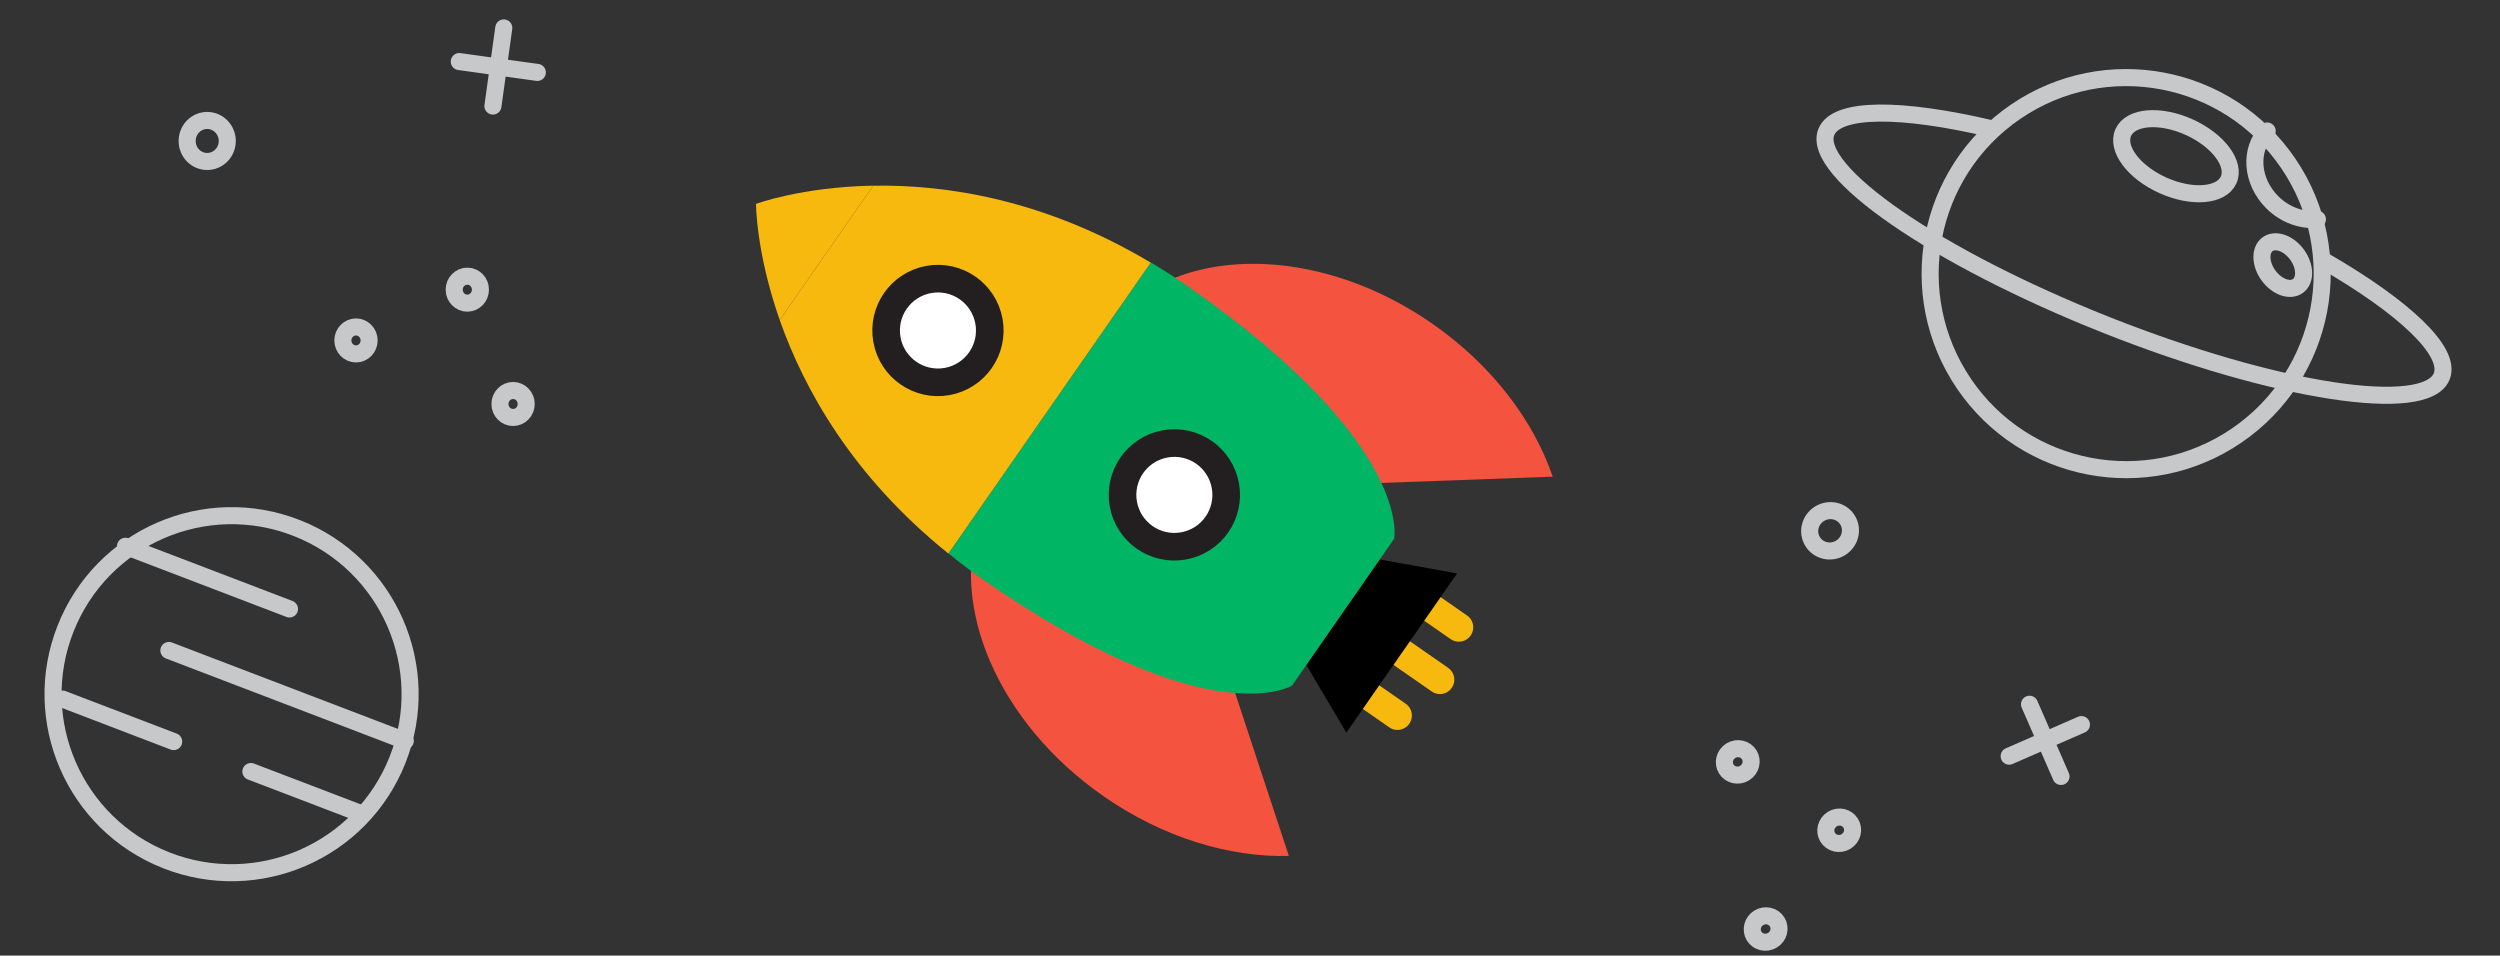
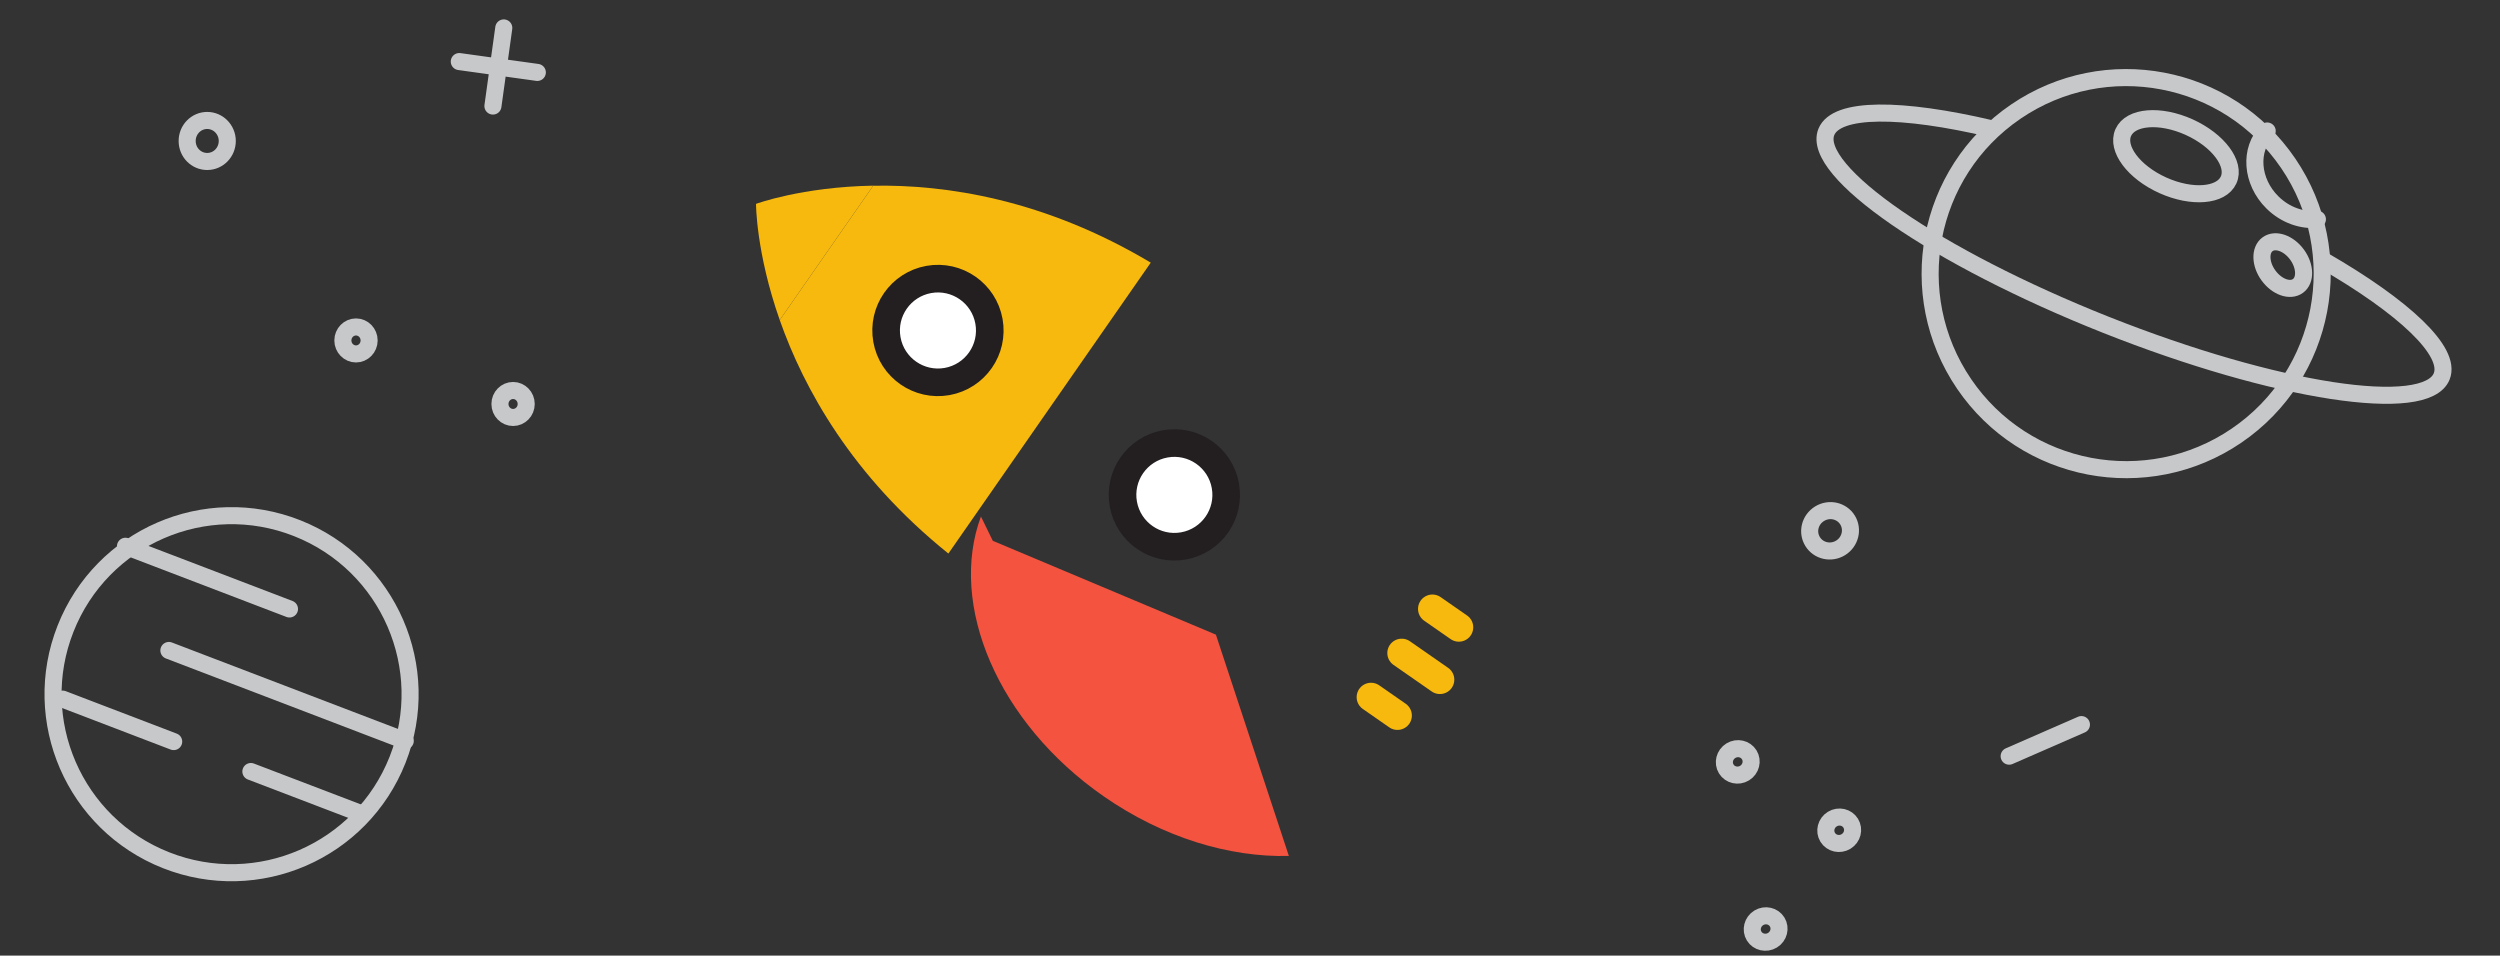
<svg xmlns="http://www.w3.org/2000/svg" width="293" height="112" viewBox="0 0 293 112" fill="none">
  <rect x="0" y="0" width="293" height="112" fill="#333333" stroke="none" />
  <g clip-path="url(#clip0)">
    <path d="M262.113 51.062C272.603 43.922 275.319 29.632 268.18 19.142C261.041 8.653 246.75 5.937 236.26 13.076C225.771 20.215 223.055 34.505 230.194 44.995C237.333 55.484 251.624 58.201 262.113 51.062Z" stroke="#C7C8CA" stroke-width="2" stroke-miterlimit="10" stroke-linecap="round" stroke-linejoin="round" />
    <path d="M272.327 30.538C281.737 35.977 287.333 41.179 286.17 44.105C284.354 48.678 266.737 45.974 246.818 38.069C226.903 30.158 212.229 20.048 214.044 15.475C215.207 12.549 222.838 12.603 233.398 15.092" stroke="#C7C8CA" stroke-width="2" stroke-miterlimit="10" stroke-linecap="round" stroke-linejoin="round" />
    <path d="M269.321 33.512C268.395 34.188 266.851 33.637 265.867 32.287C264.883 30.937 264.841 29.295 265.763 28.623C266.684 27.952 268.233 28.498 269.217 29.848C270.196 31.194 270.243 32.841 269.321 33.512Z" stroke="#C7C8CA" stroke-width="2" stroke-miterlimit="10" stroke-linecap="round" stroke-linejoin="round" />
    <path d="M271.599 25.698C269.805 25.884 267.83 25.21 266.327 23.724C263.842 21.267 263.571 17.521 265.715 15.353" stroke="#C7C8CA" stroke-width="2" stroke-miterlimit="10" stroke-linecap="round" stroke-linejoin="round" />
    <path d="M261.194 21.088C260.344 22.971 256.899 23.255 253.485 21.719C250.08 20.184 248 17.41 248.85 15.527C249.7 13.644 253.145 13.36 256.56 14.896C259.969 16.435 262.044 19.204 261.194 21.088Z" stroke="#C7C8CA" stroke-width="2" stroke-miterlimit="10" stroke-linecap="round" stroke-linejoin="round" />
    <path d="M116.356 63.383L114.966 60.534C111.137 70.846 116.896 84.665 129.332 93.316C136.319 98.177 144.1 100.496 151.055 100.317L142.504 74.381L116.356 63.383Z" fill="#F4533F" />
-     <path d="M135.285 36.173L132.13 35.86C140.467 28.684 155.427 29.279 167.862 37.93C174.85 42.791 179.73 49.28 181.98 55.863L154.69 56.864L135.285 36.173Z" fill="#F4533F" />
    <path d="M163.784 83.861L160.685 81.705" stroke="#F7B90E" stroke-width="3.372" stroke-miterlimit="10" stroke-linecap="round" stroke-linejoin="round" />
    <path d="M170.978 73.52L167.878 71.364" stroke="#F7B90E" stroke-width="3.372" stroke-miterlimit="10" stroke-linecap="round" stroke-linejoin="round" />
    <path d="M168.759 79.656L164.279 76.539" stroke="#F7B90E" stroke-width="3.372" stroke-miterlimit="10" stroke-linecap="round" stroke-linejoin="round" />
-     <path d="M154.922 64.344L170.773 67.204L157.79 85.866L149.597 71.999L154.922 64.344Z" fill="black" />
-     <path d="M115.169 67.895C141.767 86.399 151.425 80.35 151.425 80.35L157.41 71.747L163.395 63.144C163.395 63.144 165.708 51.986 139.109 33.482C137.691 32.495 136.28 31.598 134.881 30.764L111.163 64.857C112.418 65.898 113.75 66.908 115.169 67.895Z" fill="#00B664" />
    <path d="M91.385 37.509C94.192 45.496 99.834 55.777 111.15 64.876L134.868 30.782C122.402 23.337 110.807 21.612 102.336 21.768L91.385 37.509Z" fill="#F7B90E" />
    <path d="M88.605 23.895C88.605 23.895 88.597 29.576 91.385 37.509L102.343 21.758C93.929 21.912 88.605 23.895 88.605 23.895Z" fill="#F7B90E" />
    <path d="M114.922 42.203C113.008 44.955 109.217 45.636 106.466 43.721C103.714 41.807 103.033 38.016 104.948 35.264C106.862 32.513 110.653 31.832 113.405 33.747C116.157 35.661 116.843 39.442 114.922 42.203Z" fill="white" />
    <path d="M115.907 37.66C115.314 34.357 112.157 32.16 108.854 32.753C105.552 33.346 103.355 36.504 103.948 39.806C104.54 43.109 107.698 45.305 111.001 44.713C114.303 44.12 116.5 40.962 115.907 37.66Z" stroke="#231F20" stroke-width="3.236" stroke-miterlimit="10" />
    <path d="M142.62 61.472C140.706 64.224 136.915 64.904 134.163 62.99C131.411 61.075 130.731 57.285 132.645 54.533C134.56 51.781 138.35 51.101 141.102 53.015C143.854 54.93 144.541 58.711 142.62 61.472Z" fill="white" />
    <path d="M143.615 56.928C143.023 53.626 139.865 51.429 136.562 52.022C133.26 52.615 131.063 55.772 131.656 59.075C132.249 62.377 135.406 64.574 138.709 63.981C142.011 63.389 144.208 60.231 143.615 56.928Z" stroke="#231F20" stroke-width="3.236" stroke-miterlimit="10" />
    <path d="M21.935 16.521C21.935 15.197 22.982 14.117 24.286 14.117C25.578 14.117 26.636 15.197 26.636 16.521C26.636 17.846 25.589 18.925 24.286 18.925C22.982 18.925 21.935 17.857 21.935 16.521Z" stroke="#C7C8CA" stroke-width="2" stroke-miterlimit="10" />
    <path d="M40.184 39.9C40.184 39.023 40.879 38.318 41.723 38.318C42.567 38.318 43.262 39.023 43.262 39.9C43.262 40.776 42.567 41.481 41.723 41.481C40.879 41.481 40.184 40.776 40.184 39.9Z" stroke="#C7C8CA" stroke-width="2" stroke-miterlimit="10" />
-     <path d="M53.23 33.948C53.23 33.072 53.925 32.367 54.769 32.367C55.624 32.367 56.307 33.072 56.307 33.948C56.307 34.824 55.613 35.529 54.769 35.529C53.914 35.529 53.23 34.814 53.23 33.948Z" stroke="#C7C8CA" stroke-width="2" stroke-miterlimit="10" />
    <path d="M58.594 47.347C58.594 46.471 59.288 45.765 60.133 45.765C60.977 45.765 61.671 46.471 61.671 47.347C61.671 48.223 60.977 48.928 60.133 48.928C59.288 48.928 58.594 48.223 58.594 47.347Z" stroke="#C7C8CA" stroke-width="2" stroke-miterlimit="10" />
    <path d="M53.829 7.215L62.975 8.487" stroke="#C7C8CA" stroke-width="2" stroke-miterlimit="10" stroke-linecap="round" stroke-linejoin="round" />
    <path d="M59.043 3.273L57.771 12.429" stroke="#C7C8CA" stroke-width="2" stroke-miterlimit="10" stroke-linecap="round" stroke-linejoin="round" />
    <path d="M213.258 60.206C214.388 59.514 215.855 59.843 216.536 60.954C217.212 62.056 216.844 63.522 215.715 64.214C214.585 64.907 213.118 64.578 212.437 63.466C211.756 62.355 212.12 60.904 213.258 60.206Z" stroke="#C7C8CA" stroke-width="2" stroke-miterlimit="10" />
    <path d="M202.86 87.981C203.607 87.523 204.572 87.747 205.013 88.467C205.454 89.186 205.215 90.147 204.468 90.605C203.721 91.063 202.757 90.839 202.316 90.119C201.875 89.4 202.113 88.439 202.86 87.981Z" stroke="#C7C8CA" stroke-width="2" stroke-miterlimit="10" />
    <path d="M214.751 95.995C215.498 95.537 216.462 95.761 216.903 96.481C217.35 97.209 217.106 98.161 216.359 98.619C215.612 99.076 214.648 98.853 214.207 98.133C213.76 97.404 214.013 96.447 214.751 95.995Z" stroke="#C7C8CA" stroke-width="2" stroke-miterlimit="10" />
    <path d="M206.13 107.569C206.877 107.111 207.841 107.335 208.282 108.055C208.723 108.774 208.484 109.735 207.737 110.193C206.99 110.65 206.026 110.427 205.585 109.707C205.144 108.987 205.383 108.027 206.13 107.569Z" stroke="#C7C8CA" stroke-width="2" stroke-miterlimit="10" />
-     <path d="M237.858 82.537L241.552 91" stroke="#C7C8CA" stroke-width="2" stroke-miterlimit="10" stroke-linecap="round" stroke-linejoin="round" />
    <path d="M243.944 84.923L235.472 88.623" stroke="#C7C8CA" stroke-width="2" stroke-miterlimit="10" stroke-linecap="round" stroke-linejoin="round" />
    <path d="M46.597 89.043C50.841 78.297 45.569 66.146 34.824 61.902C24.078 57.659 11.927 62.93 7.684 73.675C3.44 84.421 8.711 96.572 19.457 100.816C30.202 105.059 42.353 99.788 46.597 89.043Z" stroke="#C7C8CA" stroke-width="2" stroke-miterlimit="10" stroke-linecap="round" stroke-linejoin="round" />
    <path d="M14.706 64.022L33.927 71.371" stroke="#C7C8CA" stroke-width="2" stroke-miterlimit="10" stroke-linecap="round" stroke-linejoin="round" />
    <path d="M7.351 81.939L20.357 86.914" stroke="#C7C8CA" stroke-width="2" stroke-miterlimit="10" stroke-linecap="round" stroke-linejoin="round" />
    <path d="M29.403 90.422L42.41 95.391" stroke="#C7C8CA" stroke-width="2" stroke-miterlimit="10" stroke-linecap="round" stroke-linejoin="round" />
    <path d="M19.793 76.235L47.497 86.829" stroke="#C7C8CA" stroke-width="2" stroke-miterlimit="10" stroke-linecap="round" stroke-linejoin="round" />
  </g>
  <defs>
    <clipPath id="clip0">
      <rect width="293" height="112" fill="white" />
    </clipPath>
  </defs>
</svg>